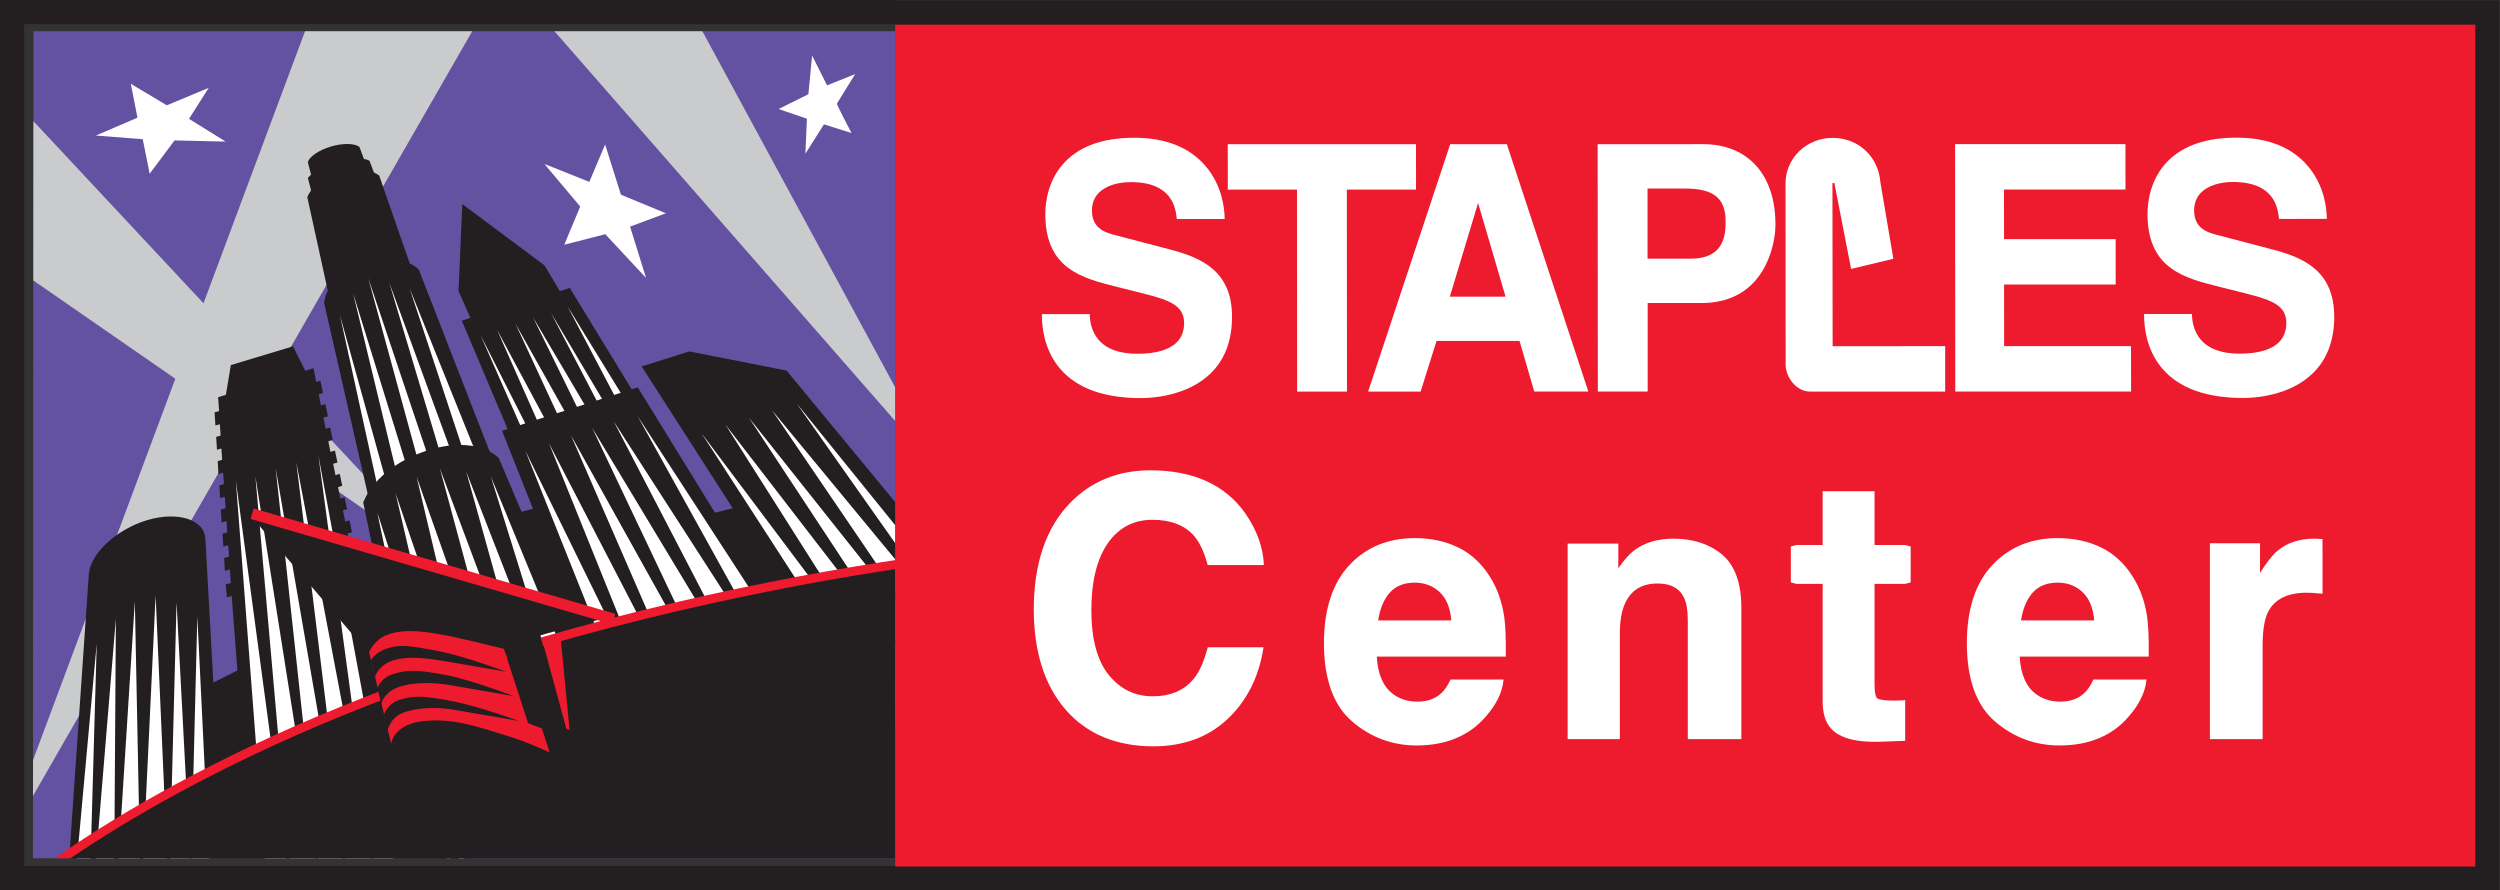
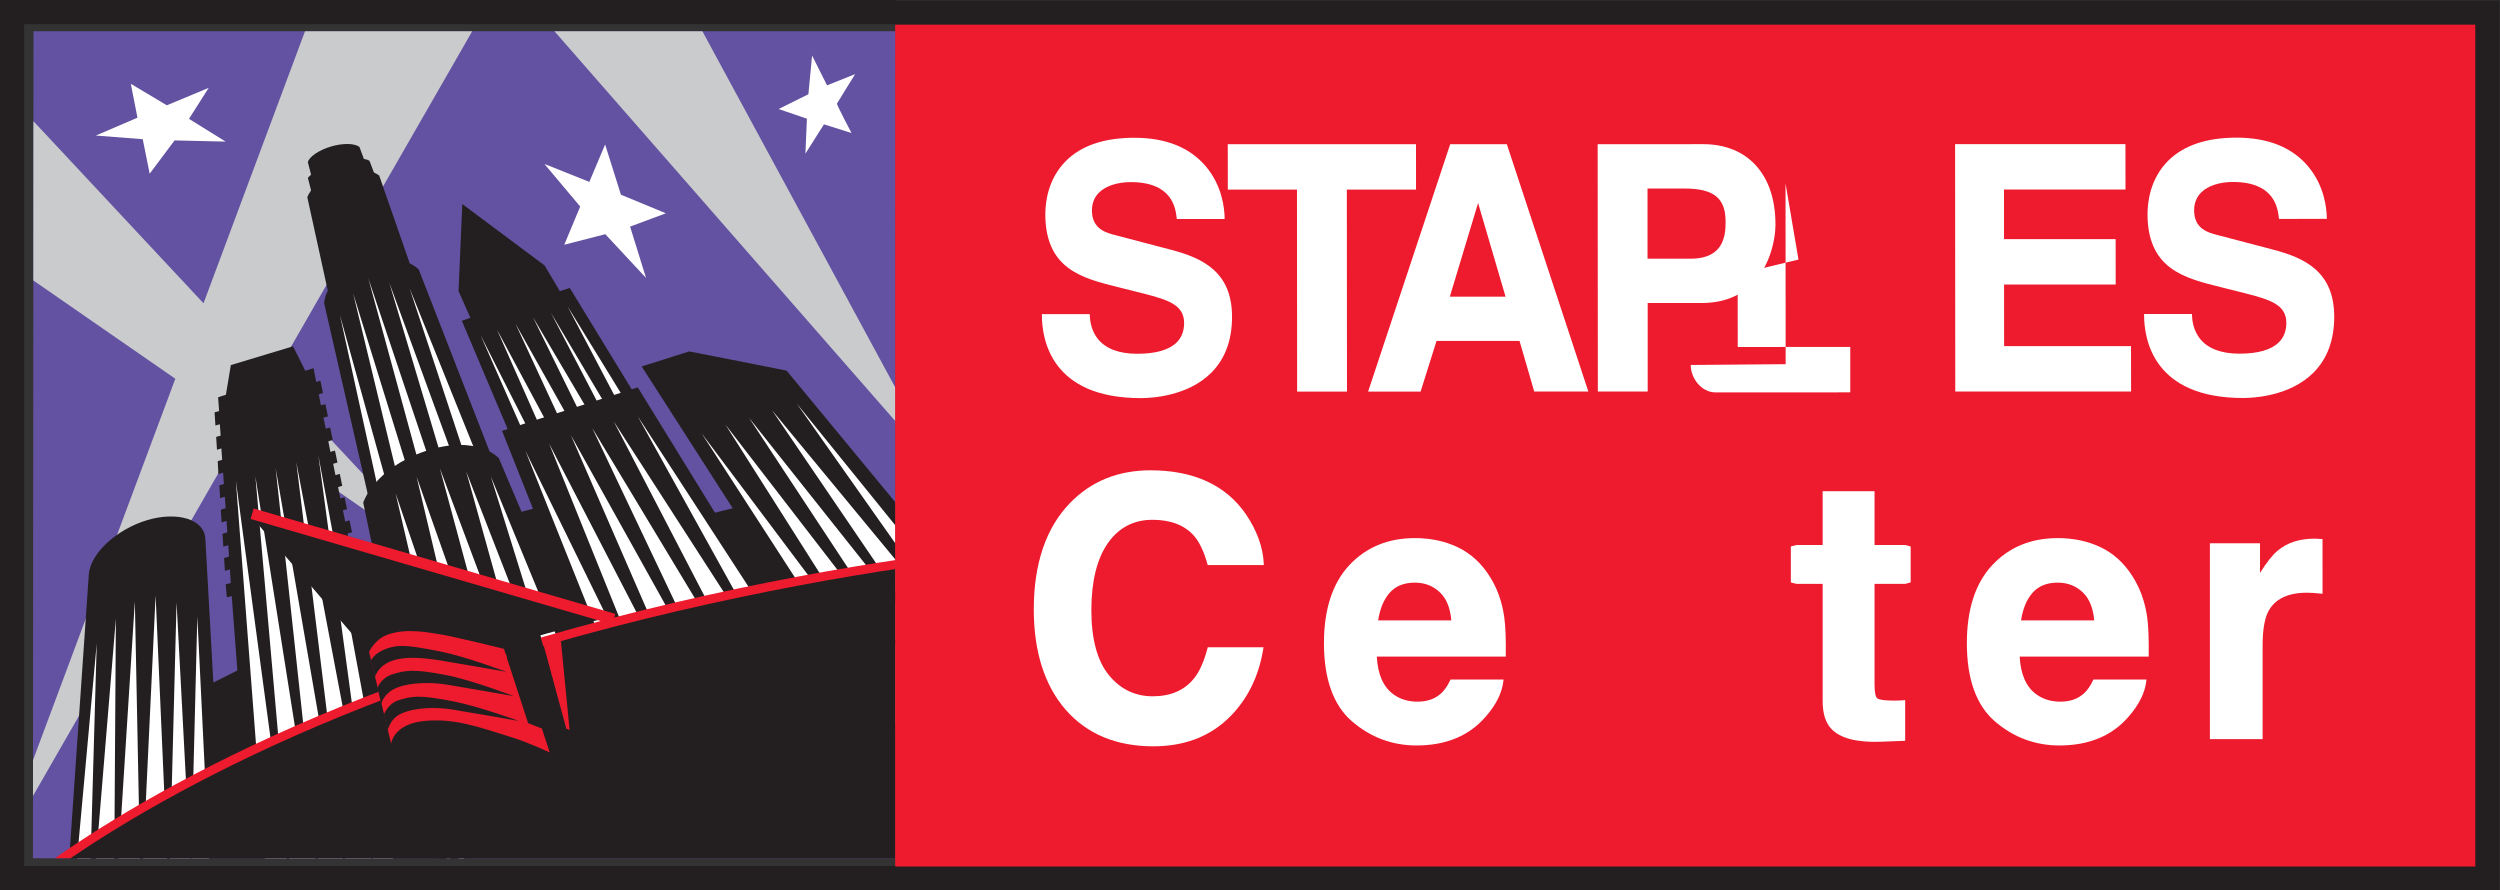
<svg xmlns="http://www.w3.org/2000/svg" xmlns:ns1="http://www.inkscape.org/namespaces/inkscape" xmlns:ns2="http://sodipodi.sourceforge.net/DTD/sodipodi-0.dtd" xmlns:xlink="http://www.w3.org/1999/xlink" width="1000" height="356.076" viewBox="0 0 1000 356.076" id="svg5658" version="1.1" ns1:version="0.92.4 (5da689c313, 2019-01-14)" ns2:docname="Staples_Center.svg">
  <rect x="0" y="0" width="1000" height="356.076" fill="#333333" stroke="none" />
  <defs id="defs5660" />
  <ns2:namedview id="base" pagecolor="#ffffff" bordercolor="#666666" borderopacity="1.0" ns1:pageopacity="0.0" ns1:pageshadow="2" ns1:zoom="0.72503148" ns1:cx="535.35998" ns1:cy="-26.208804" ns1:document-units="px" ns1:current-layer="layer1" showgrid="false" fit-margin-top="0" fit-margin-left="0" fit-margin-right="0" fit-margin-bottom="0" units="px" ns1:window-width="1920" ns1:window-height="1017" ns1:window-x="1912" ns1:window-y="-8" ns1:window-maximized="1" />
  <g ns1:label="Layer 1" ns1:groupmode="layer" id="layer1" transform="translate(1198.899,-598.919)">
    <g id="g5902" transform="matrix(4.773,0,0,4.773,-1199.869,598.919)">
      <defs id="defs5904">
        <polyline id="SVGID_1_" points="75.237,71.928 75.28,2.621 3.009,2.621 2.965,71.928 75.237,71.928    " />
      </defs>
      <clipPath id="SVGID_2_">
        <use height="100%" width="100%" y="0" x="0" style="overflow:visible" xlink:href="#SVGID_1_" overflow="visible" id="use5908" />
      </clipPath>
      <polyline style="fill:#6352a2" clip-path="url(#SVGID_2_)" points="75.318,73.064 75.318,2.614 2.965,2.618 2.96,73.064 75.318,73.064       " id="polyline5910" />
      <polyline style="fill:#cacbcd" clip-path="url(#SVGID_2_)" points="75.604,33.159 58.762,2.057 46.212,2.096 75.634,35.749     75.604,33.159   " id="polyline5912" />
      <polyline style="fill:#cacbcd" clip-path="url(#SVGID_2_)" points="36.18,45.671 23.095,31.662 40.121,2.02 25.992,2.011 17.258,25.415     1.893,8.966 1.88,22.731 14.896,31.741 2.606,64.675 2.624,67.3 20.73,35.78 36.73,46.853 36.18,45.671   " id="polyline5914" />
    </g>
    <polyline style="fill:#ffffff" points="8.236,11.359 11.722,9.863 11.167,7.024 14.184,8.825 17.693,7.362 16.041,9.96 19.113,11.867    14.832,11.767 12.746,14.558 12.166,11.666 8.236,11.359  " id="polyline5916" transform="matrix(4.773,0,0,4.773,-1199.869,598.919)" />
    <path style="fill:#ffffff;stroke-width:4.773" ns1:connector-curvature="0" d="m -856.834,628.572 c 0,0 -7.25,11.631 -7.298,11.822 -0.115,0.391 5.837,11.741 5.837,11.741 l -11.016,-3.479 -7.422,11.717 0.601,-13.975 -11.316,-3.866 11.903,-5.923 1.484,-15.469 5.985,11.927 11.24,-4.496" id="path5918" />
    <g id="g5920" transform="matrix(4.773,0,0,4.773,-1199.869,598.919)">
      <defs id="defs5922">
        <polyline id="SVGID_3_" points="75.237,71.928 75.28,2.621 3.009,2.621 2.965,71.928 75.237,71.928    " />
      </defs>
      <clipPath id="SVGID_4_">
        <use height="100%" width="100%" y="0" x="0" style="overflow:visible" xlink:href="#SVGID_3_" overflow="visible" id="use5926" />
      </clipPath>
      <polyline style="fill:#ffffff" clip-path="url(#SVGID_4_)" points="45.829,13.742 49.592,15.243 50.916,12.109 52.24,16.318     56.006,17.875 53.007,18.991 54.344,23.293 50.931,19.626 47.491,20.51 48.828,17.31 45.829,13.742   " id="polyline5928" />
      <path style="fill:#231f20" ns1:connector-curvature="0" clip-path="url(#SVGID_4_)" d="m 66.125,31.059 c 0,0 -8.14,-1.615 -8.162,-1.608 l -3.985,1.258 0.013,0.018 7.617,11.867 -2.064,0.513 -11.592,-18.978 -0.83,0.271 -1.282,-2.156 -6.896,-5.145 -0.313,7.294 0.993,2.242 -0.718,0.246 6.597,15.594 -2.239,0.579 -7.951,-20.426 c -0.1,-0.184 -0.564,-0.454 -0.771,-0.555 L 31.979,14.706 C 31.848,14.61 31.7,14.527 31.538,14.455 l -0.367,-0.973 c -0.102,-0.065 -0.22,-0.123 -0.47,-0.159 l -0.376,-1.011 c -0.407,-0.309 -1.389,-0.335 -2.409,-0.026 -1.021,0.311 -1.82,0.87 -1.913,1.311 l 0.271,1.044 c -0.246,0.208 -0.311,0.317 -0.258,0.312 l 0.256,1.006 c -0.188,0.265 -0.262,0.416 -0.315,0.568 l 1.718,7.838 c -0.112,0.194 -0.26,0.559 -0.311,1.022 l 5.41,23.685 -2.366,0.67 -0.257,-1.145 0.355,-0.101 -0.215,-0.988 -0.352,0.101 -0.195,-0.96 0.372,-0.101 -0.204,-0.991 -0.383,0.101 -0.193,-0.95 0.366,-0.101 -0.206,-0.998 -0.362,0.097 -0.192,-0.95 0.345,-0.079 -0.206,-1.002 -0.357,0.094 -0.19,-0.95 0.35,-0.107 -0.204,-0.998 -0.364,0.104 -0.192,-0.95 0.359,-0.104 -0.207,-1.002 -0.383,0.107 -0.175,-0.884 0.369,-0.125 -0.214,-1.033 -0.37,0.098 -0.192,-0.926 0.374,-0.101 -0.213,-1.033 -0.371,0.101 -0.186,-0.919 0.354,-0.114 -0.213,-1.033 -0.351,0.114 -0.22,-1.157 -0.695,0.215 -1.028,-2.049 -5.213,1.573 -0.413,2.486 -0.653,0.208 0.083,1.161 -0.38,0.107 0.071,1.103 0.371,-0.107 0.067,0.953 -0.376,0.111 0.069,1.074 0.367,-0.111 0.068,0.954 -0.373,0.11 0.057,1.089 0.393,-0.128 0.067,0.956 -0.384,0.114 0.071,1.075 0.389,-0.118 0.069,0.957 -0.404,0.121 0.071,1.075 0.407,-0.125 0.069,0.953 -0.405,0.125 0.071,1.071 0.409,-0.121 0.068,0.953 -0.416,0.125 0.07,1.074 0.423,-0.125 0.067,1.151 -0.422,0.101 0.096,1.096 0.406,-0.122 0.475,6.247 -2.013,1.009 -0.669,-12.032 c -0.078,-1.661 -2.357,-2.334 -4.907,-1.567 -2.55,0.773 -4.725,2.791 -4.86,4.514 L 5.297,82.206 87.904,57.43 66.125,31.059" id="path5930" />
      <polyline style="fill:#ffffff" clip-path="url(#SVGID_4_)" points="18.092,79.517 16.74,51.668 16.201,73.255 15,50.486 14.358,75.249     13.244,49.9 12.01,75.907 11.504,50.399 9.742,78.153 9.914,51.852 7.561,80.303 8.309,53.936 5.65,83.06 18.092,79.517   " id="polyline5932" />
      <polyline style="fill:#ffffff" clip-path="url(#SVGID_4_)" points="33.73,75.089 26.884,38.173 31.753,74.146 25.036,38.744     29.434,74.718 23.305,39.243 27.199,75.318 21.605,39.916 24.793,76.122 19.968,40.276 22.88,78.331 33.73,75.089   " id="polyline5934" />
      <polyline style="fill:#ffffff" clip-path="url(#SVGID_4_)" points="52.081,67.709 34.533,24.167 48.681,67.016 32.825,23.685     46.008,67.833 31.064,23.308 43.411,68.562 29.797,24.583 40.636,69.425 28.689,26.399 38.698,72.038 52.081,67.709   " id="polyline5936" />
      <path style="fill:#ffffff" ns1:connector-curvature="0" clip-path="url(#SVGID_4_)" d="M 37.625,72.018 31.073,42.683 c 0,0 -0.159,-2.046 4.236,-3.373 4.397,-1.328 6.824,-0.118 6.824,-0.118 l 11.462,27.869 0.386,-0.125 -16.356,5.082" id="path5938" />
      <polyline style="fill:#ffffff" clip-path="url(#SVGID_4_)" points="47.773,25.682 60.958,50.764 46.375,26.216 59.316,51.068     44.874,26.594 57.12,51.547 43.406,27.135 55.002,52.14 41.859,27.637 52.959,52.732 40.47,28.074 55.076,61.236 66.704,56.501     47.773,25.682   " id="polyline5940" />
      <polyline style="fill:#ffffff" clip-path="url(#SVGID_4_)" points="66.977,33.821 81.733,54.754 64.901,34.376 79.385,55.672     62.979,35.018 77.15,56.528 60.998,35.583 74.838,57.402 59.003,36.317 74.875,60.838 86.119,57.479 66.977,33.821   " id="polyline5942" />
    </g>
    <polyline style="fill:#231f20" points="71.85,62.006 53.65,32.463 42.277,36.103 54.644,67.296 71.85,62.006  " id="polyline5944" transform="matrix(4.773,0,0,4.773,-1199.869,598.919)" />
    <g id="g5946" transform="matrix(4.773,0,0,4.773,-1199.869,598.919)">
      <defs id="defs5948">
        <polyline id="SVGID_5_" points="75.237,71.928 75.28,2.621 3.009,2.621 2.965,71.928 75.237,71.928    " />
      </defs>
      <clipPath id="SVGID_6_">
        <use height="100%" width="100%" y="0" x="0" style="overflow:visible" xlink:href="#SVGID_5_" overflow="visible" id="use5952" />
      </clipPath>
      <polyline style="fill:#ffffff" clip-path="url(#SVGID_6_)" points="73.249,65.046 53.65,34.89 67.642,60.141 51.641,35.322     64.949,60.941 49.833,35.867 62.117,61.732 48.051,36.48 59.536,62.88 46.218,37.167 56.872,63.576 44.229,37.767 57.156,70.118     73.249,65.046   " id="polyline5954" />
      <path style="fill:#231f20" ns1:connector-curvature="0" clip-path="url(#SVGID_6_)" d="m 42.006,38.395 12.112,28.548 -1.179,0.582 -3.087,-3.099 c -3.595,1.13 -7.106,2.36 -10.768,3.245 l -0.671,4.219 -1.472,0.385 -6.298,-30.157 c 0,0 0.919,-2.856 5.171,-4.299 4.352,-1.473 6.192,0.576 6.192,0.576" id="path5956" />
    </g>
    <polyline style="fill:#ffffff" points="41.333,39.92 46.881,53.398 45.639,53.759 41.333,39.92  " id="polyline5958" transform="matrix(4.773,0,0,4.773,-1199.869,598.919)" />
-     <path style="fill:#ffffff;stroke-width:4.773" ns1:connector-curvature="0" d="m -1047.922,804.072 c 0,0.893 14.485,67.492 14.485,67.492 l 6.591,-1.838 -21.077,-65.654" id="path5960" />
    <polyline style="fill:#ffffff" points="33.359,41.354 36.791,56.067 38.338,55.946 33.359,41.354  " id="polyline5962" transform="matrix(4.773,0,0,4.773,-1199.869,598.919)" />
    <polyline style="fill:#ffffff" points="35.117,39.954 38.896,55.884 40.53,55.277 35.117,39.954  " id="polyline5964" transform="matrix(4.773,0,0,4.773,-1199.869,598.919)" />
    <polyline style="fill:#ffffff" points="37.067,39.254 41.267,54.806 42.751,54.438 37.067,39.254  " id="polyline5966" transform="matrix(4.773,0,0,4.773,-1199.869,598.919)" />
    <g id="g5968" transform="matrix(4.773,0,0,4.773,-1199.869,598.919)">
      <defs id="defs5970">
        <polyline id="SVGID_7_" points="75.237,71.928 75.28,2.621 3.009,2.621 2.965,71.928 75.237,71.928    " />
      </defs>
      <clipPath id="SVGID_8_">
        <use height="100%" width="100%" y="0" x="0" style="overflow:visible" xlink:href="#SVGID_7_" overflow="visible" id="use5974" />
      </clipPath>
      <path style="fill:#ffffff" ns1:connector-curvature="0" clip-path="url(#SVGID_8_)" d="m 39.275,39.521 4.12,14.789 c -0.163,0.26 1.456,-0.475 1.456,-0.475 L 39.275,39.521" id="path5976" />
      <path style="fill:#231f20" ns1:connector-curvature="0" clip-path="url(#SVGID_8_)" d="m 0.98,75.312 c 0,0 11.743,-10.48 36.553,-18.971 14.72,-5.033 30.356,-8.053 40.543,-9.433 l -0.01,28.299 z" id="path5978" />
      <path style="fill:none;stroke:#ed1b2d;stroke-width:0.747" ns1:connector-curvature="0" clip-path="url(#SVGID_8_)" d="m 0.98,75.312 c 0,0 11.743,-10.48 36.553,-18.971 14.72,-5.033 30.356,-8.053 40.543,-9.433 l -0.01,28.299 z" id="path5980" />
      <path style="fill:#231f20" ns1:connector-curvature="0" clip-path="url(#SVGID_8_)" d="m 47.666,52.632 c 1.396,-0.385 3.566,-0.891 3.566,-0.891 l -30.278,-8.823 10.097,11.767 11.549,0.128 1.858,5.789 1.36,0.784 1.865,-0.364 -2.211,-7.769 c 10e-4,0 0.726,-0.216 2.194,-0.621" id="path5982" />
      <path style="fill:#ed1b2d" ns1:connector-curvature="0" clip-path="url(#SVGID_8_)" d="m 42.436,54.376 c 0,0 -4.356,-1.075 -5.31,-1.21 -0.846,-0.122 -2.879,-0.583 -4.501,0.045 -1.049,0.409 -1.489,1.421 -1.489,1.421 l 1.848,7.7 c 0,0 0.156,-1.727 2.973,-1.928 2.385,-0.17 4.12,0.434 7.296,1.438 1.284,0.406 3.02,1.221 3.02,1.221 L 45.616,61.052 44.46,60.601 42.436,54.376" id="path5984" />
    </g>
    <path style="fill:#231f20;stroke-width:4.773" ns1:connector-curvature="0" d="m -1048.905,869.727 -1.623,-6.572 c 0,0 1.336,-3.059 6.119,-4.73 4.782,-1.67 7.813,-1.656 21.702,1.093 10.023,2.005 26.379,8.142 26.379,8.142 0,0 -18.394,-3.245 -26.164,-4.515 -5.751,-0.926 -14.509,-2.114 -20.485,0.449 -4.911,2.11 -5.928,6.133 -5.928,6.133" id="path5986" />
    <path style="fill:#231f20;stroke-width:4.773" ns1:connector-curvature="0" d="m -1046.404,880.413 -1.499,-6.353 c 0,0 1.403,-4.138 6.271,-5.527 4.868,-1.389 7.856,-2.234 21.745,0.53 10.023,1.985 26.498,8.319 26.498,8.319 0,0 -18.895,-3.341 -26.661,-4.596 -5.751,-0.945 -14.547,-1.16 -20.518,1.403 -4.906,2.124 -5.837,6.224 -5.837,6.224" id="path5988" />
    <path style="fill:#231f20;stroke-width:4.773" ns1:connector-curvature="0" d="m -1043.846,891.252 -1.489,-6.481 c 0,0 1.47,-4.534 6.343,-5.923 4.859,-1.394 7.627,-2.133 21.52,0.63 10.018,1.966 26.126,7.827 26.126,7.827 0,0 -18.781,-3.293 -26.551,-4.568 -5.751,-0.94 -14.323,-1.045 -20.294,1.523 -4.902,2.114 -5.656,6.992 -5.656,6.992" id="path5990" />
    <polyline style="fill:#ed1b2d" points="45.599,53.468 47.663,61.063 47.938,61.181 47.205,53.645 45.599,53.468  " id="polyline5992" transform="matrix(4.773,0,0,4.773,-1199.869,598.919)" />
    <polyline style="fill:#ed1b2d" points="21.205,43.493 51.513,52.327 51.77,51.446 21.46,42.613 21.205,43.493  " id="polyline5994" transform="matrix(4.773,0,0,4.773,-1199.869,598.919)" />
    <polyline style="fill:#ed1b2d" points="75.222,73.592 208.712,73.592 208.712,1.013 75.222,1.013  " id="polyline5996" transform="matrix(4.773,0,0,4.773,-1199.869,598.919)" />
    <g id="g143" transform="matrix(4.773,0,0,4.773,4523.185,-3602.987)">
      <polyline transform="translate(-1199.102,880.389)" id="polyline5998" points="75.222,73.592 208.712,73.592 208.712,1.013 75.222,1.013     " style="fill:none;stroke:#231f20;stroke-width:2.025" />
    </g>
    <path style="color:#000000;font-style:normal;font-variant:normal;font-weight:normal;font-stretch:normal;font-size:medium;line-height:normal;font-family:sans-serif;font-variant-ligatures:normal;font-variant-position:normal;font-variant-caps:normal;font-variant-numeric:normal;font-variant-alternates:normal;font-feature-settings:normal;text-indent:0;text-align:start;text-decoration:none;text-decoration-line:none;text-decoration-style:solid;text-decoration-color:#000000;letter-spacing:normal;word-spacing:normal;text-transform:none;writing-mode:lr-tb;direction:ltr;text-orientation:mixed;dominant-baseline:auto;baseline-shift:baseline;text-anchor:start;white-space:normal;shape-padding:0;clip-rule:nonzero;display:inline;overflow:visible;visibility:visible;opacity:1;isolation:auto;mix-blend-mode:normal;color-interpolation:sRGB;color-interpolation-filters:linearRGB;solid-color:#000000;solid-opacity:1;vector-effect:none;fill:#231f20;fill-opacity:1;fill-rule:nonzero;stroke:none;stroke-width:9.665;stroke-linecap:butt;stroke-linejoin:miter;stroke-miterlimit:4;stroke-dasharray:none;stroke-dashoffset:0;stroke-opacity:1;color-rendering:auto;image-rendering:auto;shape-rendering:auto;text-rendering:auto;enable-background:accumulate" d="m -1198.899,598.919 v 356.076 h 358.061 l 5.019,-4.95 -5.019,-4.716 H -1189.241 V 608.586 h 348.404 l 4.577,-4.596 -4.577,-5.071 z" id="polyline6000" ns1:connector-curvature="0" ns2:nodetypes="ccccccccccc" />
    <path style="fill:#ffffff;stroke-width:4.773" ns1:connector-curvature="0" d="m -730.394,698.856 -22.322,-5.866 c -3.513,-0.888 -9.407,-2.353 -9.407,-9.865 0,-2.883 0.945,-5.279 2.797,-7.14 2.682,-2.673 7.321,-4.219 12.739,-4.219 16.671,0 17.907,10.462 18.37,14.404 l 0.048,0.348 h 0.353 18.366 0.401 v -0.396 c -0.048,-3.575 -0.854,-12.743 -7.489,-20.618 -6.419,-7.627 -16.056,-11.479 -28.646,-11.479 -11.999,0 -21.196,3.107 -27.343,9.269 -7.178,7.193 -8.247,16.457 -8.243,21.339 0,9.846 3.016,16.843 9.164,21.444 5.489,4.1 12.643,5.885 20.222,7.775 0,0 9.846,2.468 9.846,2.468 10.133,2.582 16.275,4.653 16.285,11.784 0,3.193 -0.983,5.789 -2.935,7.741 -3.031,3.026 -8.338,4.582 -15.793,4.582 -7.173,0 -12.428,-1.933 -15.612,-5.742 -2.682,-3.207 -3.312,-7.059 -3.384,-9.727 l -0.005,-0.396 h -0.396 -18.37 -0.396 v 0.396 c 0,9.994 3.88,33.209 39.576,33.209 4.238,0 18.781,-0.725 28.193,-10.161 5.508,-5.508 8.29,-13.034 8.29,-22.37 0,-17.927 -11.684,-23.468 -24.303,-26.78" id="path6002" />
    <polyline style="fill:#ffffff" points="118.873,15.889 118.873,15.806 118.871,12.169 118.871,12.085 118.787,12.085 103.179,12.087    103.096,12.087 103.096,12.17 103.1,15.809 103.1,15.892 103.182,15.892 108.896,15.892 108.909,32.733 108.909,32.819    108.994,32.819 113.004,32.819 113.087,32.819 113.087,32.733 113.074,15.892 118.789,15.889 118.873,15.889  " id="polyline6004" transform="matrix(4.773,0,0,4.773,-1199.869,598.919)" />
    <path style="fill:#ffffff;stroke-width:4.773" ns1:connector-curvature="0" d="m -607.662,680.114 10.982,37.462 h -22.279 l 11.297,-37.462 m 43.933,74.899 -32.345,-98.147 -0.095,-0.267 h -0.291 -22.06 -0.296 l -0.091,0.267 -32.579,98.167 -0.172,0.525 h 0.554 20.155 0.296 l 0.086,-0.282 6.281,-19.974 h 33.204 l 5.799,19.955 0.086,0.286 h 0.301 20.785 0.558 z" id="path6006" />
    <path style="fill:#ffffff;stroke-width:4.773" ns1:connector-curvature="0" d="m -539.883,702.383 v -28.045 l 14.767,-0.01 c 11.689,0 16.447,3.813 16.457,13.149 0,2.778 0.005,7.966 -3.47,11.436 -2.291,2.31 -5.799,3.475 -10.409,3.475 h -17.325 m 51.14,-13.96 c -0.048,-19.65 -11.082,-31.844 -28.871,-31.844 l -41.838,0.01 h -0.401 v 0.396 l 0.072,98.157 v 0.396 h 0.396 19.144 0.396 v -0.415 -34.994 h 21.544 c 8.4,-0.019 15.235,-2.596 20.337,-7.694 6.83,-6.83 9.245,-17.201 9.245,-24.012 z" id="path6008" />
    <polyline style="fill:#ffffff" points="178.798,32.726 178.793,29.09 178.793,29.007 178.709,29.007 168.158,29.007 168.153,23.845    177.424,23.845 177.507,23.845 177.507,23.761 177.505,20.125 177.505,20.042 177.422,20.042 168.151,20.042 168.148,15.885    178.246,15.882 178.33,15.882 178.33,15.8 178.326,12.161 178.326,12.078 178.243,12.078 164.132,12.08 164.049,12.08    164.049,12.163 164.064,32.729 164.064,32.813 164.147,32.813 178.713,32.81 178.798,32.81 178.798,32.726  " id="polyline6010" transform="matrix(4.773,0,0,4.773,-1199.869,598.919)" />
    <path style="fill:#ffffff;stroke-width:4.773" ns1:connector-curvature="0" d="m -265.215,725.579 c 0,-17.917 -11.689,-23.463 -24.308,-26.771 l -22.322,-5.866 c -3.513,-0.888 -9.407,-2.339 -9.407,-9.87 0,-2.878 0.94,-5.274 2.797,-7.145 2.682,-2.678 7.321,-4.219 12.739,-4.219 16.671,0 17.903,10.471 18.37,14.414 l 0.048,0.363 h 0.358 l 18.366,-0.019 h 0.396 v -0.396 c -0.048,-3.575 -0.85,-12.724 -7.484,-20.614 -6.419,-7.632 -16.056,-11.483 -28.646,-11.483 -11.999,0 -21.196,3.126 -27.343,9.264 -7.178,7.188 -8.238,16.461 -8.238,21.344 0.005,9.841 3.012,16.843 9.154,21.444 5.493,4.1 12.648,5.89 20.227,7.775 0,0 9.846,2.468 9.846,2.468 10.133,2.582 16.28,4.653 16.299,11.784 0,3.193 -0.993,5.789 -2.945,7.741 -3.021,3.031 -8.338,4.587 -15.793,4.587 -7.173,0 -12.428,-1.938 -15.612,-5.742 -2.682,-3.212 -3.312,-7.064 -3.384,-9.732 v -0.396 h -0.401 -18.366 -0.396 v 0.396 c 0,9.999 3.88,33.209 39.585,33.209 4.229,0 18.771,-0.725 28.183,-10.156 5.508,-5.522 8.29,-13.049 8.29,-22.38" id="path6012" />
-     <path style="fill:#ffffff;stroke-width:4.773" ns1:connector-curvature="0" d="m -484.638,744.589 -0.052,-72.355 c 0,-10.037 8.414,-18.16 18.8,-18.17 10.405,0 18.385,7.527 19.158,17.855 l 5.178,30.512 -16.905,4.052 -6.696,-34.364 -0.768,0.067 0.076,65.211 45.012,-0.019 v 18.17 l -52.028,0.014 c -0.052,0 -1.002,0 -1.919,0 -5.556,-0.005 -9.875,-5.608 -9.875,-10.973" id="path6014" />
+     <path style="fill:#ffffff;stroke-width:4.773" ns1:connector-curvature="0" d="m -484.638,744.589 -0.052,-72.355 l 5.178,30.512 -16.905,4.052 -6.696,-34.364 -0.768,0.067 0.076,65.211 45.012,-0.019 v 18.17 l -52.028,0.014 c -0.052,0 -1.002,0 -1.919,0 -5.556,-0.005 -9.875,-5.608 -9.875,-10.973" id="path6014" />
    <path style="fill:#ffffff;stroke-width:4.773" ns1:connector-curvature="0" d="m -737.92,806.836 c 7.398,0 13.034,2.215 16.772,6.582 2.1,2.487 3.856,6.209 5.212,11.101 l 0.124,0.434 h 22.423 v -0.616 c -0.329,-6.586 -2.74,-13.235 -7.164,-19.755 -8.028,-11.636 -20.871,-17.54 -38.177,-17.54 -12.939,0 -23.764,4.401 -32.159,13.068 -9.612,9.927 -14.495,24.241 -14.495,42.525 0,16.91 4.286,30.426 12.743,40.173 8.476,9.727 20.294,14.638 35.094,14.638 11.975,0 21.936,-3.656 29.601,-10.849 7.66,-7.183 12.481,-16.628 14.347,-28.078 l 0.105,-0.683 h -22.303 l -0.115,0.449 c -1.408,5.274 -3.183,9.264 -5.293,11.879 -3.79,4.83 -9.383,7.274 -16.619,7.274 -7.059,0 -12.972,-2.864 -17.559,-8.519 -4.625,-5.689 -6.973,-14.414 -6.973,-25.945 0,-11.517 2.238,-20.552 6.62,-26.818 4.329,-6.176 10.328,-9.321 17.841,-9.321" id="path6016" />
    <path style="fill:#ffffff;stroke-width:4.773" ns1:connector-curvature="0" d="m -643.143,836.155 c 2.391,-2.778 5.808,-4.186 10.166,-4.186 4.004,0 7.412,1.336 10.123,3.971 2.601,2.53 4.09,6.3 4.482,11.149 h -29.262 c 0.683,-4.548 2.181,-8.238 4.491,-10.934 m 40.115,-6.701 c -3.336,-5.264 -7.617,-9.164 -12.719,-11.617 -5.093,-2.448 -10.891,-3.675 -17.23,-3.675 -10.705,0 -19.53,3.661 -26.25,10.887 -6.691,7.197 -10.09,17.669 -10.09,31.123 0,14.347 3.771,24.885 11.221,31.29 7.422,6.405 16.099,9.646 25.811,9.646 11.76,0 21.053,-3.856 27.611,-11.464 4.214,-4.782 6.61,-9.584 7.121,-14.261 l 0.086,-0.649 h -21.225 l -0.158,0.348 c -1.026,2.181 -2.219,3.904 -3.532,5.112 -2.415,2.253 -5.613,3.389 -9.488,3.389 -3.675,0 -6.863,-0.94 -9.46,-2.797 -4.186,-2.907 -6.467,-8.042 -6.844,-15.216 h 51.584 v -0.582 c 0.091,-6.663 -0.115,-11.832 -0.63,-15.387 -0.883,-6.085 -2.845,-11.526 -5.818,-16.146 z" id="path6018" />
-     <path style="fill:#ffffff;stroke-width:4.773" ns1:connector-curvature="0" d="m -529.546,814.382 c -6.343,0 -11.669,1.608 -15.822,4.801 -1.962,1.518 -4.047,3.918 -6.205,7.064 v -9.88 h -20.27 v 78.197 h 20.881 v -42.358 c 0,-4.677 0.644,-8.553 1.9,-11.531 2.42,-5.608 6.734,-8.357 13.216,-8.357 5.236,0 8.686,1.838 10.529,5.627 1.021,2.09 1.532,5.145 1.532,9.102 v 47.518 h 21.43 v -52.548 c 0,-9.813 -2.573,-16.943 -7.651,-21.229 -5.054,-4.253 -11.631,-6.405 -19.54,-6.405" id="path6020" />
    <path style="fill:#ffffff;stroke-width:4.773" ns1:connector-curvature="0" d="m -449.086,816.916 v -21.511 h -20.752 v 21.511 H -480.362 l -2.2,0.592 v 14.38 l 2.2,0.578 h 10.524 v 46.926 c 0,4.945 1.174,8.667 3.479,11.082 3.527,3.742 10.118,5.474 19.587,5.145 l 9.942,-0.377 v -16.28 l -0.663,0.048 c -0.635,0.067 -1.293,0.1 -1.952,0.115 -0.64,0.019 -1.265,0.033 -1.88,0.033 -5.011,0 -6.386,-0.63 -6.758,-0.993 -0.473,-0.449 -1.007,-1.771 -1.007,-5.508 v -40.192 h 12.257 l 2.2,-0.578 v -14.38 l -2.2,-0.592 h -12.252" id="path6022" />
    <path style="fill:#ffffff;stroke-width:4.773" ns1:connector-curvature="0" d="m -385.985,836.155 c 2.372,-2.778 5.799,-4.186 10.152,-4.186 4.023,0 7.422,1.336 10.128,3.971 2.601,2.53 4.09,6.3 4.486,11.149 h -29.262 c 0.692,-4.548 2.172,-8.238 4.496,-10.934 m 40.101,-6.701 c -3.317,-5.264 -7.593,-9.164 -12.715,-11.617 -5.088,-2.448 -10.887,-3.675 -17.23,-3.675 -10.696,0 -19.535,3.661 -26.241,10.887 -6.701,7.197 -10.085,17.669 -10.085,31.123 0,14.347 3.766,24.885 11.202,31.29 7.422,6.405 16.108,9.646 25.821,9.646 11.774,0 21.062,-3.856 27.615,-11.464 4.21,-4.782 6.601,-9.584 7.131,-14.261 l 0.067,-0.649 h -21.22 l -0.162,0.348 c -1.021,2.181 -2.21,3.904 -3.532,5.112 -2.41,2.253 -5.594,3.389 -9.474,3.389 -3.685,0 -6.868,-0.94 -9.469,-2.797 -4.186,-2.907 -6.477,-8.042 -6.854,-15.216 h 51.613 v -0.582 c 0.086,-6.663 -0.129,-11.832 -0.635,-15.387 -0.893,-6.085 -2.854,-11.526 -5.842,-16.146 z" id="path6024" />
    <path style="fill:#ffffff;stroke-width:4.773" ns1:connector-curvature="0" d="m -270.469,814.515 c -0.869,-0.033 -1.427,-0.086 -1.67,-0.1 -0.301,-0.033 -0.63,-0.033 -1.002,-0.033 -6.033,0 -11.011,1.642 -14.8,4.883 -2.014,1.69 -4.343,4.649 -6.949,8.82 v -11.865 h -20.055 v 78.345 h 21.096 V 857.088 c 0,-6.061 0.745,-10.61 2.219,-13.488 2.601,-5.031 7.794,-7.593 15.454,-7.593 0.568,0 1.341,0.033 2.315,0.067 0.974,0.052 2.076,0.148 3.284,0.286 l 0.687,0.081 V 814.553 l -0.578,-0.038" id="path6026" />
  </g>
</svg>